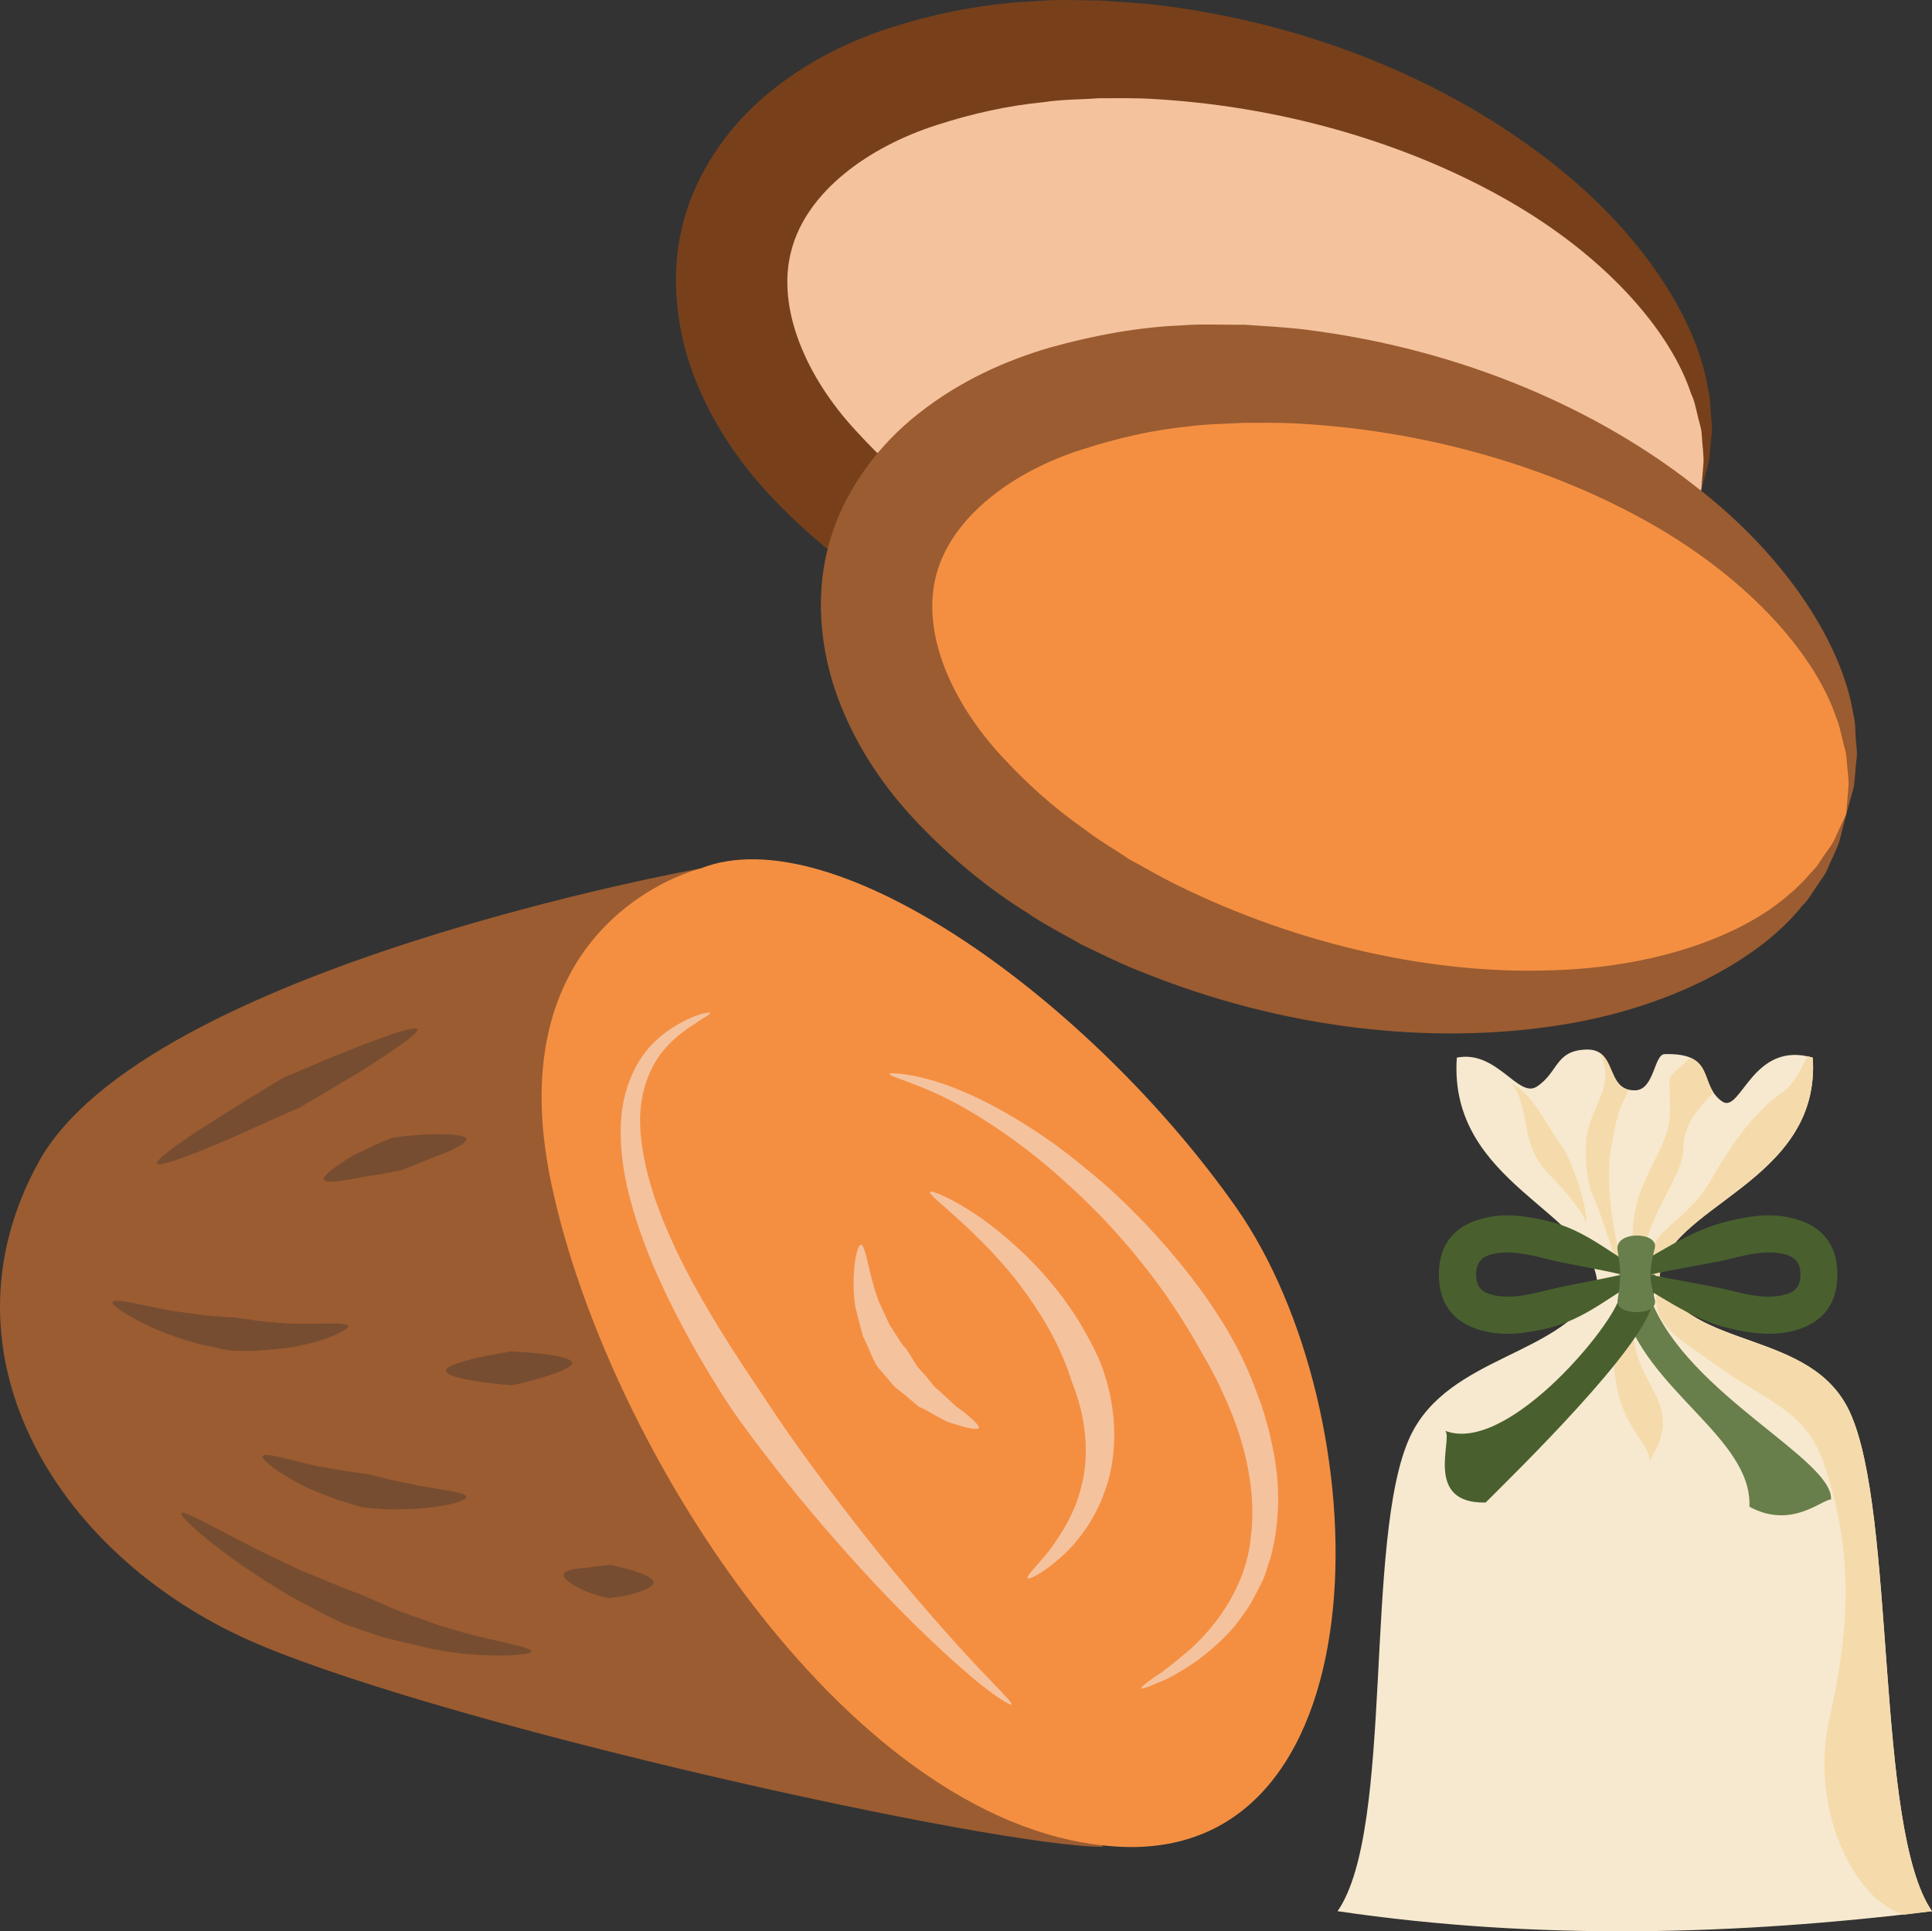
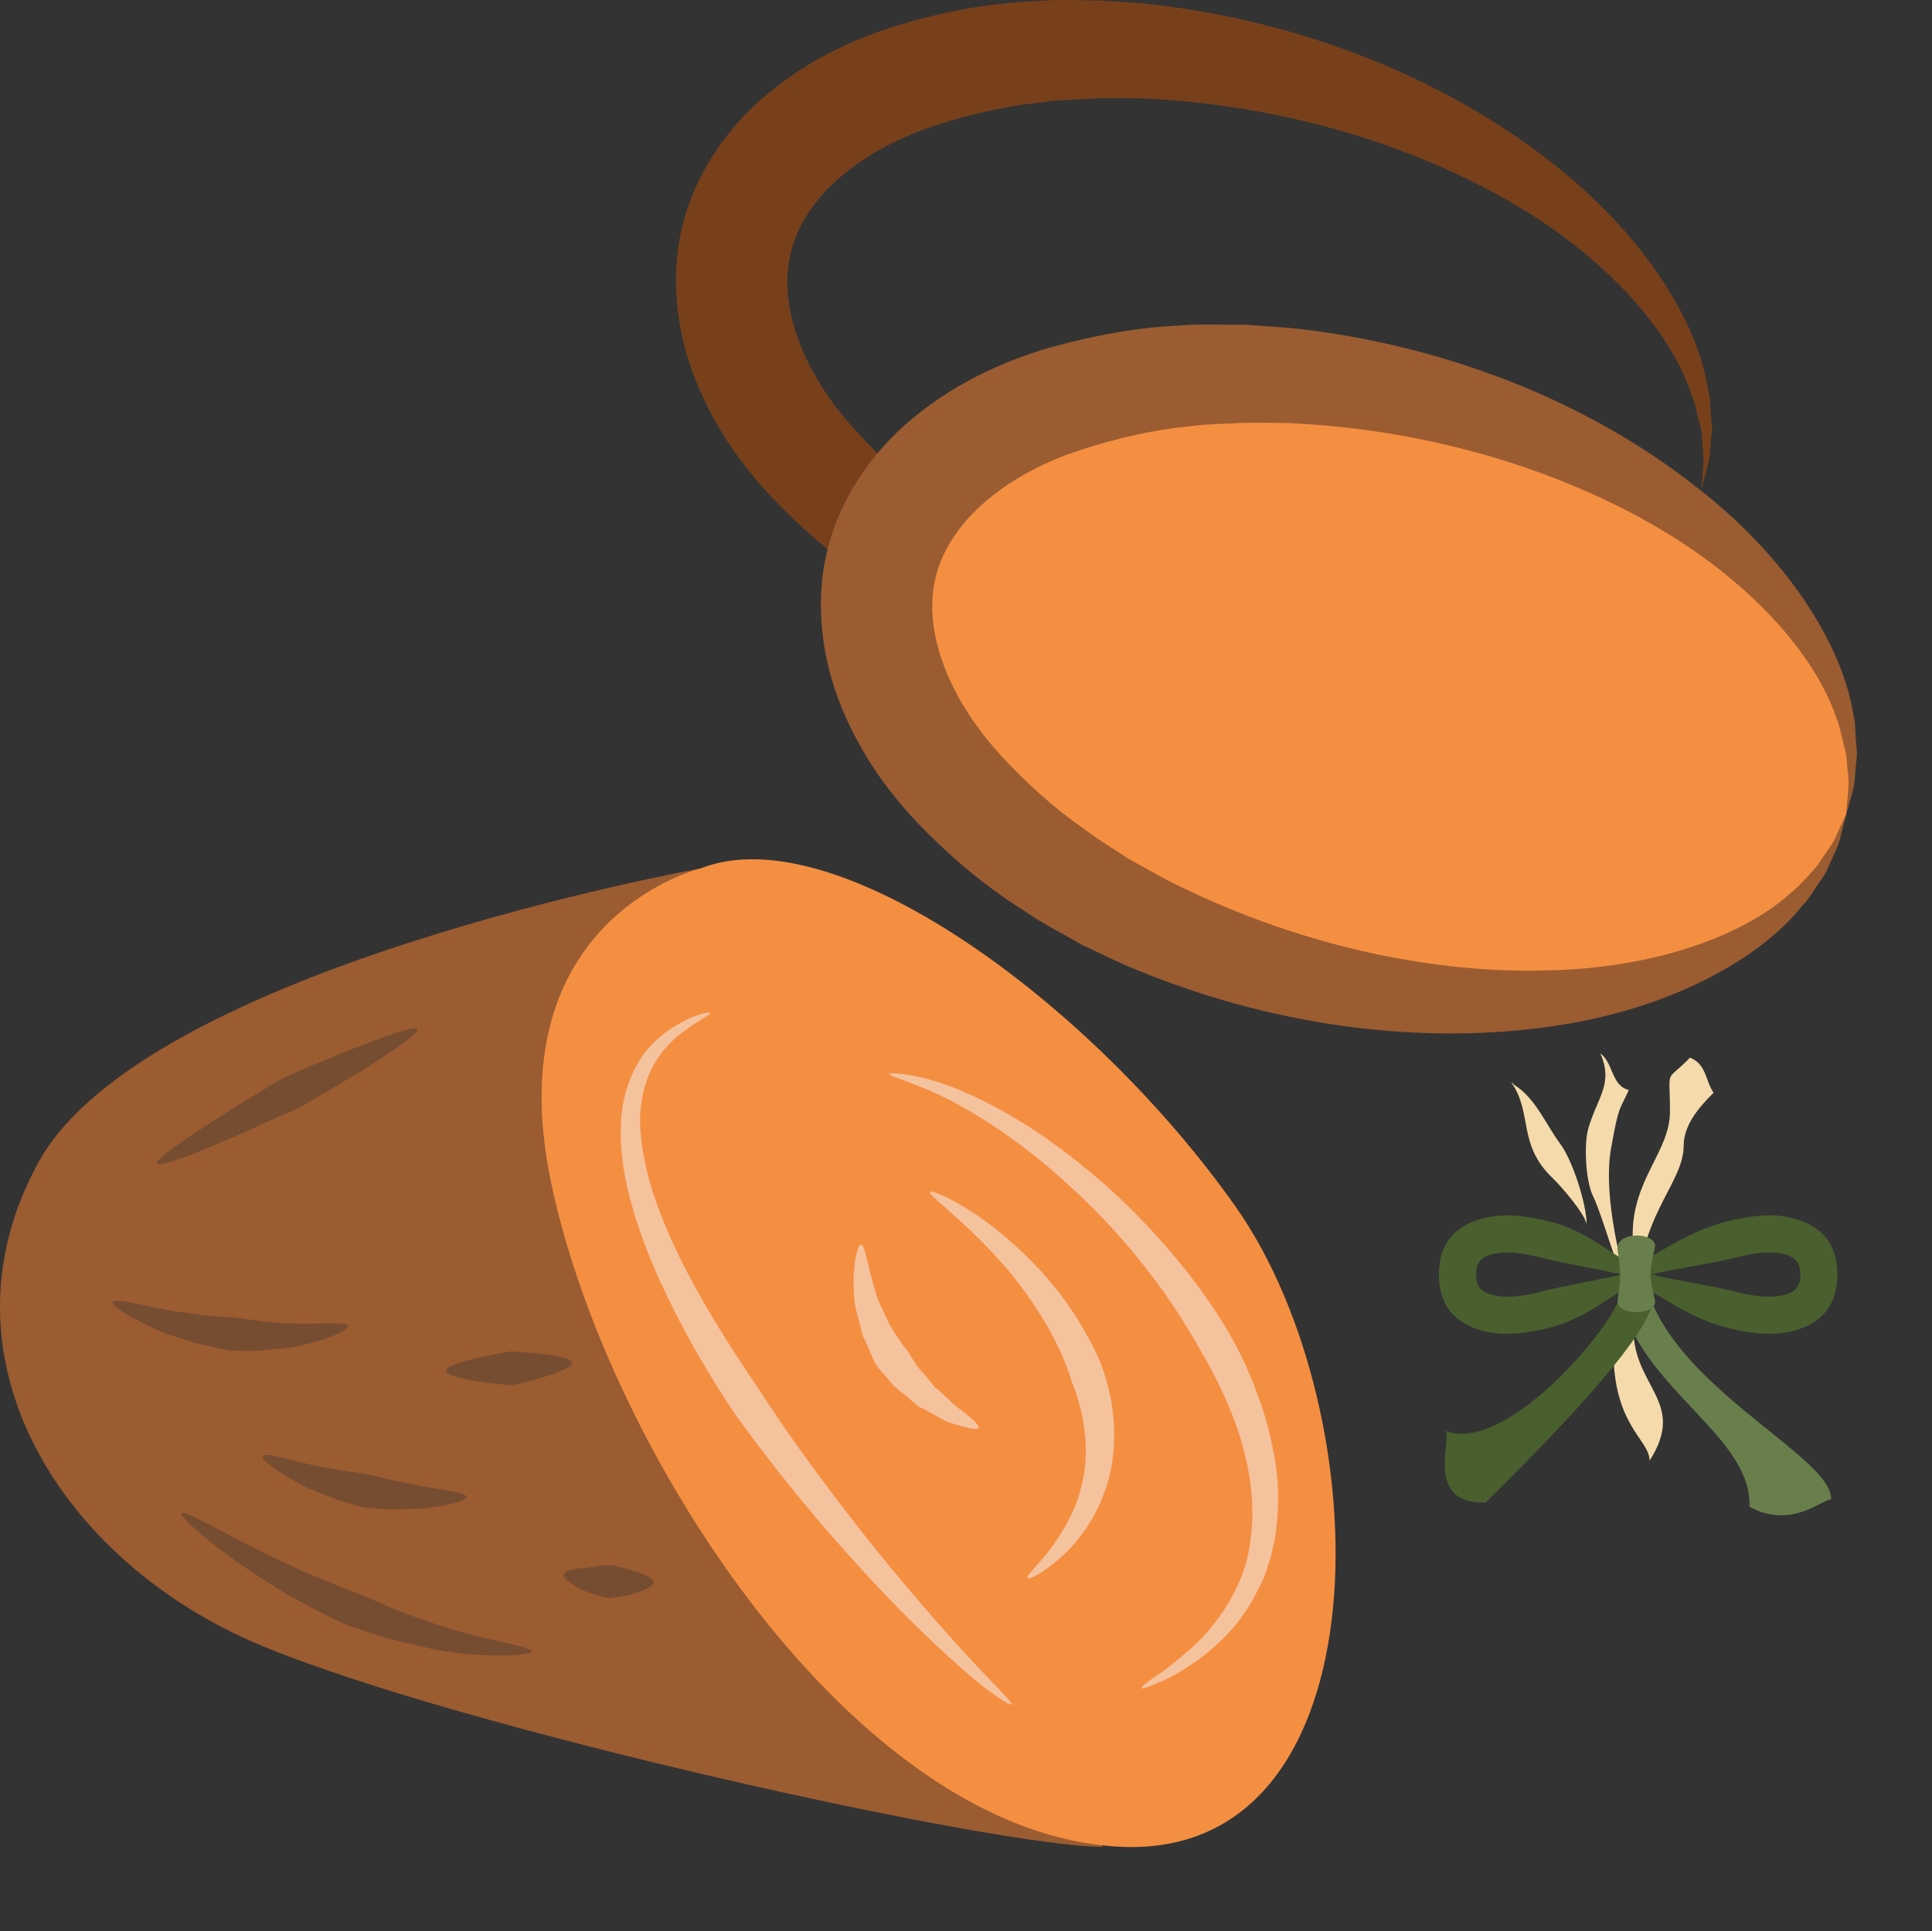
<svg xmlns="http://www.w3.org/2000/svg" xml:space="preserve" version="1.1" style="shape-rendering:geometricPrecision; text-rendering:geometricPrecision; image-rendering:optimizeQuality; fill-rule:evenodd; clip-rule:evenodd" viewBox="7795.16 11784.69 5492.84 5491.46">
  <rect x="7795.16" y="11784.69" width="5492.84" height="5491.46" fill="#333333" stroke="none" />
  <defs>
    <style type="text/css">
   
    .fil2 {fill:#49602E}
    .fil3 {fill:#697F4B}
    .fil1 {fill:#F5DBAB}
    .fil0 {fill:#F7E9CF}
    .fil5 {fill:#77401B;fill-rule:nonzero}
    .fil8 {fill:#774D31;fill-rule:nonzero}
    .fil7 {fill:#9B5C31;fill-rule:nonzero}
    .fil6 {fill:#F48F42;fill-rule:nonzero}
    .fil4 {fill:#F5C29E;fill-rule:nonzero}
   
  </style>
  </defs>
  <g id="Vrstva_x0020_1">
    <g id="_564591344">
      <g>
-         <path class="fil0" d="M11598 17219c571,84 1133,68 1690,0 -163,-235 -101,-1133 -234,-1420 -109,-235 -448,-173 -541,-376 8,-209 460,-270 436,-631 -172,-50 -204,160 -257,125 -69,-47 -15,-139 -164,-135 -31,1 -29,103 -85,103 -85,0 -48,-117 -136,-116 -91,2 -80,64 -142,105 -53,36 -114,-105 -228,-82 -25,361 392,438 400,648 -93,202 -423,195 -533,430 -133,287 -43,1114 -206,1349z" />
        <g>
-           <path class="fil1" d="M12513 15423c-79,-128 63,-141 142,-276 58,-99 118,-194 213,-261 23,-16 48,-57 65,-98 5,1 10,2 16,4 24,361 -428,422 -436,631z" />
          <path class="fil1" d="M12600 14792c-73,75 -57,23 -57,154 0,112 -106,191 -106,349 0,60 -45,114 16,144 13,-208 129,-294 129,-397 0,-57 42,-108 85,-150 -24,-36 -20,-81 -67,-100z" />
          <path class="fil1" d="M12345 14780c38,86 -8,124 -34,213 -13,44 -8,149 13,192 29,60 67,210 97,254 -7,-26 -72,-247 -45,-392 22,-122 23,-103 50,-163 -50,-12 -44,-78 -81,-104z" />
          <path class="fil1" d="M12306 15266c1,-54 -40,-183 -75,-229 -39,-52 -71,-131 -130,-167 -3,-1 -4,-6 -9,-7 61,85 17,176 117,271 23,22 92,101 97,132z" />
        </g>
-         <path class="fil1" d="M12513 15423c-36,123 42,157 141,229 178,130 277,139 331,307 85,262 64,478 11,714 -57,250 68,514 212,556 26,-3 53,-7 80,-10 -163,-235 -101,-1133 -234,-1420 -109,-235 -448,-173 -541,-376z" />
        <path class="fil1" d="M12485 15938c107,-167 -46,-208 -46,-375 0,-26 6,-112 -18,-124 6,68 -39,55 -39,182 0,220 103,256 103,317z" />
      </g>
      <path class="fil2" d="M12483 15409c-105,54 -175,126 -290,153 -57,13 -111,21 -168,10 -90,-18 -139,-73 -139,-163 0,-91 49,-145 139,-163 57,-12 111,-3 168,10 115,26 185,99 290,153zm-77 0c-52,12 -164,32 -216,45 -51,13 -106,26 -157,11 -30,-8 -41,-27 -41,-56 0,-30 11,-48 41,-57 51,-14 106,-1 157,12 52,13 164,32 216,45z" />
      <g>
        <path class="fil2" d="M12406 15409c105,54 191,126 307,153 56,13 110,21 167,10 90,-18 139,-73 139,-163 0,-91 -49,-145 -139,-163 -57,-12 -111,-3 -167,10 -116,26 -210,99 -315,153l8 0zm82 0c51,12 175,32 227,45 51,13 106,26 158,11 29,-8 41,-27 41,-56 0,-30 -12,-48 -41,-57 -52,-14 -107,-1 -158,12 -52,13 -176,32 -227,45z" />
      </g>
      <path class="fil3" d="M12476 15409c-1,24 5,50 14,74 106,267 517,451 511,565 -30,3 -114,85 -232,21 8,-197 -295,-330 -361,-574 -7,-28 4,-57 4,-86l64 0z" />
      <path class="fil2" d="M12501 15409c0,28 -3,55 -8,81 -24,126 -385,478 -474,567 -178,4 -92,-182 -115,-204 169,66 459,-276 494,-374 9,-23 14,-46 14,-70l89 0z" />
      <path class="fil3" d="M12394 15483c10,-67 10,-81 0,-144 -8,-56 117,-52 106,-6 -16,67 -17,82 0,147 12,47 -112,47 -106,3z" />
    </g>
    <g>
-       <path class="fil4" d="M12632 13177c-119,451 -828,655 -1585,456 -757,-199 -1274,-726 -1155,-1177 118,-450 828,-655 1584,-455 757,199 1275,726 1156,1176z" />
      <path class="fil5" d="M12632 13177c0,0 2,-24 6,-72 2,-24 -3,-54 -5,-88 -1,-17 -8,-34 -12,-54 -5,-19 -8,-39 -18,-59 -55,-168 -225,-373 -493,-533 -268,-160 -632,-282 -1038,-305 -51,-3 -102,-2 -153,-2 -52,4 -104,3 -155,11 -104,10 -206,33 -305,65 -197,63 -371,191 -414,357 -44,165 44,363 185,514 70,77 148,148 233,207 41,32 87,57 129,86 45,25 90,51 135,73 365,181 741,253 1053,245 313,-7 562,-101 692,-220 19,-13 32,-29 45,-44 12,-14 27,-26 37,-41 18,-29 37,-51 47,-73 20,-44 31,-67 31,-67 0,0 -6,25 -18,72 -6,24 -22,50 -35,84 -7,16 -20,32 -31,50 -13,17 -23,37 -40,54 -118,149 -376,294 -713,343 -338,49 -755,15 -1179,-159 -53,-22 -106,-48 -159,-74 -51,-29 -105,-56 -155,-91 -104,-64 -203,-145 -294,-238 -92,-94 -175,-206 -231,-342 -56,-134 -81,-301 -39,-460 42,-159 145,-292 260,-381 116,-91 244,-148 370,-184 126,-37 251,-58 373,-63 61,-6 121,-2 180,-2 59,4 117,7 174,14 455,57 835,232 1104,441 271,209 423,460 452,650 7,23 6,45 8,66 1,22 5,40 3,59 -5,35 -4,66 -11,91 -12,46 -19,70 -19,70z" />
      <path class="fil6" d="M13044 14100c-119,451 -828,655 -1585,456 -757,-199 -1274,-726 -1155,-1177 119,-450 828,-655 1584,-455 758,198 1275,725 1156,1176z" />
      <path class="fil7" d="M13044 14100c0,0 2,-25 6,-73 3,-24 -3,-53 -5,-87 -1,-17 -8,-35 -12,-55 -5,-18 -8,-39 -17,-59 -56,-168 -226,-372 -494,-533 -268,-160 -632,-282 -1038,-304 -50,-3 -101,-2 -153,-2 -52,3 -104,3 -155,10 -104,10 -206,34 -305,66 -196,62 -370,191 -414,356 -44,167 45,363 185,515 70,76 148,147 233,206 42,33 87,58 129,87 45,24 90,51 135,73 365,180 742,253 1053,244 313,-6 562,-101 693,-219 18,-14 31,-29 45,-43 13,-16 27,-28 36,-42 18,-29 38,-52 47,-73 20,-45 31,-67 31,-67 0,0 -6,24 -18,72 -6,23 -21,50 -35,83 -7,18 -20,33 -31,50 -12,17 -23,38 -40,54 -118,150 -375,296 -713,344 -337,49 -755,14 -1179,-160 -53,-21 -106,-48 -159,-73 -51,-30 -105,-56 -155,-91 -103,-64 -202,-144 -294,-238 -92,-93 -175,-206 -231,-342 -56,-135 -81,-301 -39,-460 42,-160 145,-292 260,-381 116,-91 244,-148 370,-185 126,-35 251,-58 373,-63 61,-5 121,-1 180,-2 59,4 117,7 174,14 455,57 836,232 1104,442 272,208 423,461 453,650 6,22 6,45 7,67 1,20 5,39 3,58 -5,36 -4,65 -10,90 -13,46 -20,71 -20,71z" />
      <path class="fil7" d="M9787 14254c0,0 -1574,282 -1881,833 -306,553 60,1137 628,1375 567,238 2093,574 2396,574l-369 -1391 -774 -1391z" />
      <path class="fil6" d="M9787 14254c0,0 -585,141 -424,898 160,758 863,1851 1621,1884 758,32 736,-1234 325,-1819 -411,-584 -1141,-1114 -1522,-963z" />
      <path class="fil8" d="M9306 16481c0,11 -131,20 -262,-4 -33,-5 -65,-15 -95,-21 -31,-8 -59,-13 -83,-22 -47,-16 -81,-27 -82,-28 -3,-1 -37,-15 -84,-40 -24,-13 -52,-28 -82,-44 -28,-17 -59,-36 -88,-55 -120,-77 -227,-170 -219,-180 8,-10 127,61 251,121 32,15 63,30 93,44 29,12 58,23 81,33 48,21 82,32 84,33 2,1 31,13 76,33 21,11 48,19 76,30 28,8 57,22 88,30 120,39 246,54 246,70z" />
      <path class="fil8" d="M9121 16041c1,13 -70,30 -144,34 -36,1 -74,3 -102,0 -28,-2 -47,-4 -48,-4 -1,0 -22,-6 -50,-15 -30,-8 -67,-24 -104,-39 -73,-35 -136,-80 -131,-92 6,-12 79,12 153,28 37,6 73,14 101,17 29,4 47,7 48,7 1,0 18,4 44,11 25,7 59,12 93,20 68,13 139,19 140,33z" />
      <path class="fil8" d="M9653 16284c0,13 -31,25 -62,34 -15,4 -32,6 -43,8 -12,2 -21,3 -21,3 -1,0 -10,-2 -23,-5 -12,-4 -30,-9 -47,-16 -33,-15 -63,-35 -59,-47 4,-13 38,-17 70,-19 32,-6 63,-7 65,-8 0,0 8,2 19,5 10,2 25,7 41,11 29,9 60,21 60,34z" />
      <path class="fil8" d="M8785 15555c3,12 -73,46 -158,60 -21,4 -42,5 -62,7 -21,2 -39,4 -56,4 -32,0 -54,-1 -56,-1 -1,1 -25,-3 -59,-12 -34,-5 -79,-20 -122,-35 -87,-33 -163,-81 -157,-91 6,-13 89,11 175,26 43,5 85,13 118,14 32,3 54,4 55,4 1,0 21,3 51,7 15,3 31,4 50,6 19,1 38,4 58,4 80,3 159,-6 163,7z" />
      <path class="fil8" d="M8982 14712c5,11 -78,66 -161,119 -42,25 -86,51 -118,70 -33,19 -54,32 -55,33 -2,0 -28,12 -65,28 -38,17 -87,40 -136,61 -99,43 -200,82 -205,70 -6,-12 83,-73 174,-130 45,-29 91,-57 125,-78 36,-22 60,-36 61,-36 2,-1 26,-11 60,-26 36,-15 82,-35 128,-53 94,-37 186,-71 192,-58z" />
-       <path class="fil8" d="M9121 15023c2,13 -44,35 -92,52 -23,9 -46,19 -64,26 -17,7 -29,11 -30,12 -1,-1 -14,2 -34,6 -20,4 -46,8 -73,12 -52,11 -107,20 -112,8 -5,-11 40,-44 89,-72 26,-12 51,-24 71,-33 20,-9 33,-14 34,-14 1,0 14,-2 34,-5 19,-1 45,-4 72,-5 52,-1 103,1 105,13z" />
      <path class="fil8" d="M9422 15660c1,12 -41,28 -83,41 -21,6 -42,12 -58,16 -17,4 -27,6 -28,6 0,1 -13,0 -31,-2 -18,-2 -42,-4 -66,-8 -47,-7 -93,-17 -93,-31 0,-13 46,-26 91,-37 23,-5 45,-9 62,-12 18,-3 30,-5 30,-6 1,0 11,1 28,2 16,1 38,2 59,5 43,4 87,13 89,26z" />
      <path class="fil4" d="M10671 16631c-4,5 -66,-34 -147,-107 -82,-72 -185,-173 -283,-281 -98,-107 -192,-220 -260,-309 -68,-87 -111,-150 -113,-154 -3,-4 -48,-72 -108,-178 -58,-106 -131,-249 -173,-407 -21,-77 -32,-160 -25,-238 7,-77 38,-148 79,-194 42,-47 89,-71 120,-85 32,-13 53,-16 53,-13 2,3 -16,12 -44,31 -28,18 -67,45 -99,89 -33,46 -54,107 -56,176 -1,69 14,144 37,216 47,144 124,280 185,380 62,101 108,166 110,170 3,3 42,66 105,155 63,89 150,205 240,317 91,112 185,220 258,299 73,79 125,128 121,133z" />
      <path class="fil4" d="M11041 16585c-2,-3 12,-15 37,-32 26,-16 60,-44 99,-77 77,-68 161,-183 174,-318 18,-132 -18,-268 -58,-364 -39,-96 -78,-157 -80,-161 -2,-3 -38,-72 -103,-166 -66,-94 -163,-211 -276,-312 -110,-103 -236,-189 -336,-241 -101,-52 -176,-68 -174,-76 0,-4 79,-2 189,42 109,43 245,124 365,224 123,98 229,216 303,311 73,95 113,168 115,172 2,4 42,70 79,176 11,26 18,56 27,86 4,16 7,33 11,50 3,15 7,33 9,51 11,69 9,145 -4,219 -5,19 -7,37 -14,55 -6,18 -11,36 -18,53 -17,33 -32,66 -53,94 -39,59 -89,101 -132,134 -45,31 -84,54 -113,64 -29,13 -47,19 -47,16z" />
      <path class="fil4" d="M10717 16272c-5,-6 25,-33 61,-78 35,-47 76,-112 92,-185 19,-72 13,-148 1,-203 -12,-55 -28,-91 -29,-93 0,-2 -12,-43 -39,-100 -27,-57 -71,-128 -124,-195 -53,-66 -114,-126 -161,-168 -48,-44 -82,-70 -79,-76 4,-5 45,11 101,45 57,34 127,90 190,154 63,64 117,138 150,199 36,61 51,107 52,109 0,3 17,45 26,110 9,65 8,156 -23,237 -29,83 -83,151 -131,191 -47,41 -84,58 -87,53z" />
      <path class="fil4" d="M10578 15845c-3,5 -22,3 -52,-6 -15,-5 -33,-8 -50,-18 -17,-9 -35,-19 -54,-30l-14 -6 -12 -10c-8,-7 -16,-13 -23,-20 -16,-13 -32,-23 -42,-36 -21,-25 -36,-42 -37,-43 -1,0 -4,-6 -10,-14 -5,-10 -11,-23 -18,-40 -3,-8 -7,-16 -11,-25 -2,-5 -5,-9 -7,-14 -1,-6 -2,-11 -4,-16 -5,-20 -11,-43 -17,-66 -14,-91 4,-178 16,-177 14,1 22,85 50,160 8,18 17,36 25,54 2,4 4,8 5,12 3,3 4,7 7,10 4,8 9,14 13,21 8,12 15,23 20,30 6,6 9,11 10,11 0,1 11,17 25,40 6,12 19,23 30,36 5,7 11,14 17,21l8 10 11 9c14,13 28,26 41,38 12,12 27,20 38,30 22,18 37,33 35,39z" />
    </g>
  </g>
</svg>